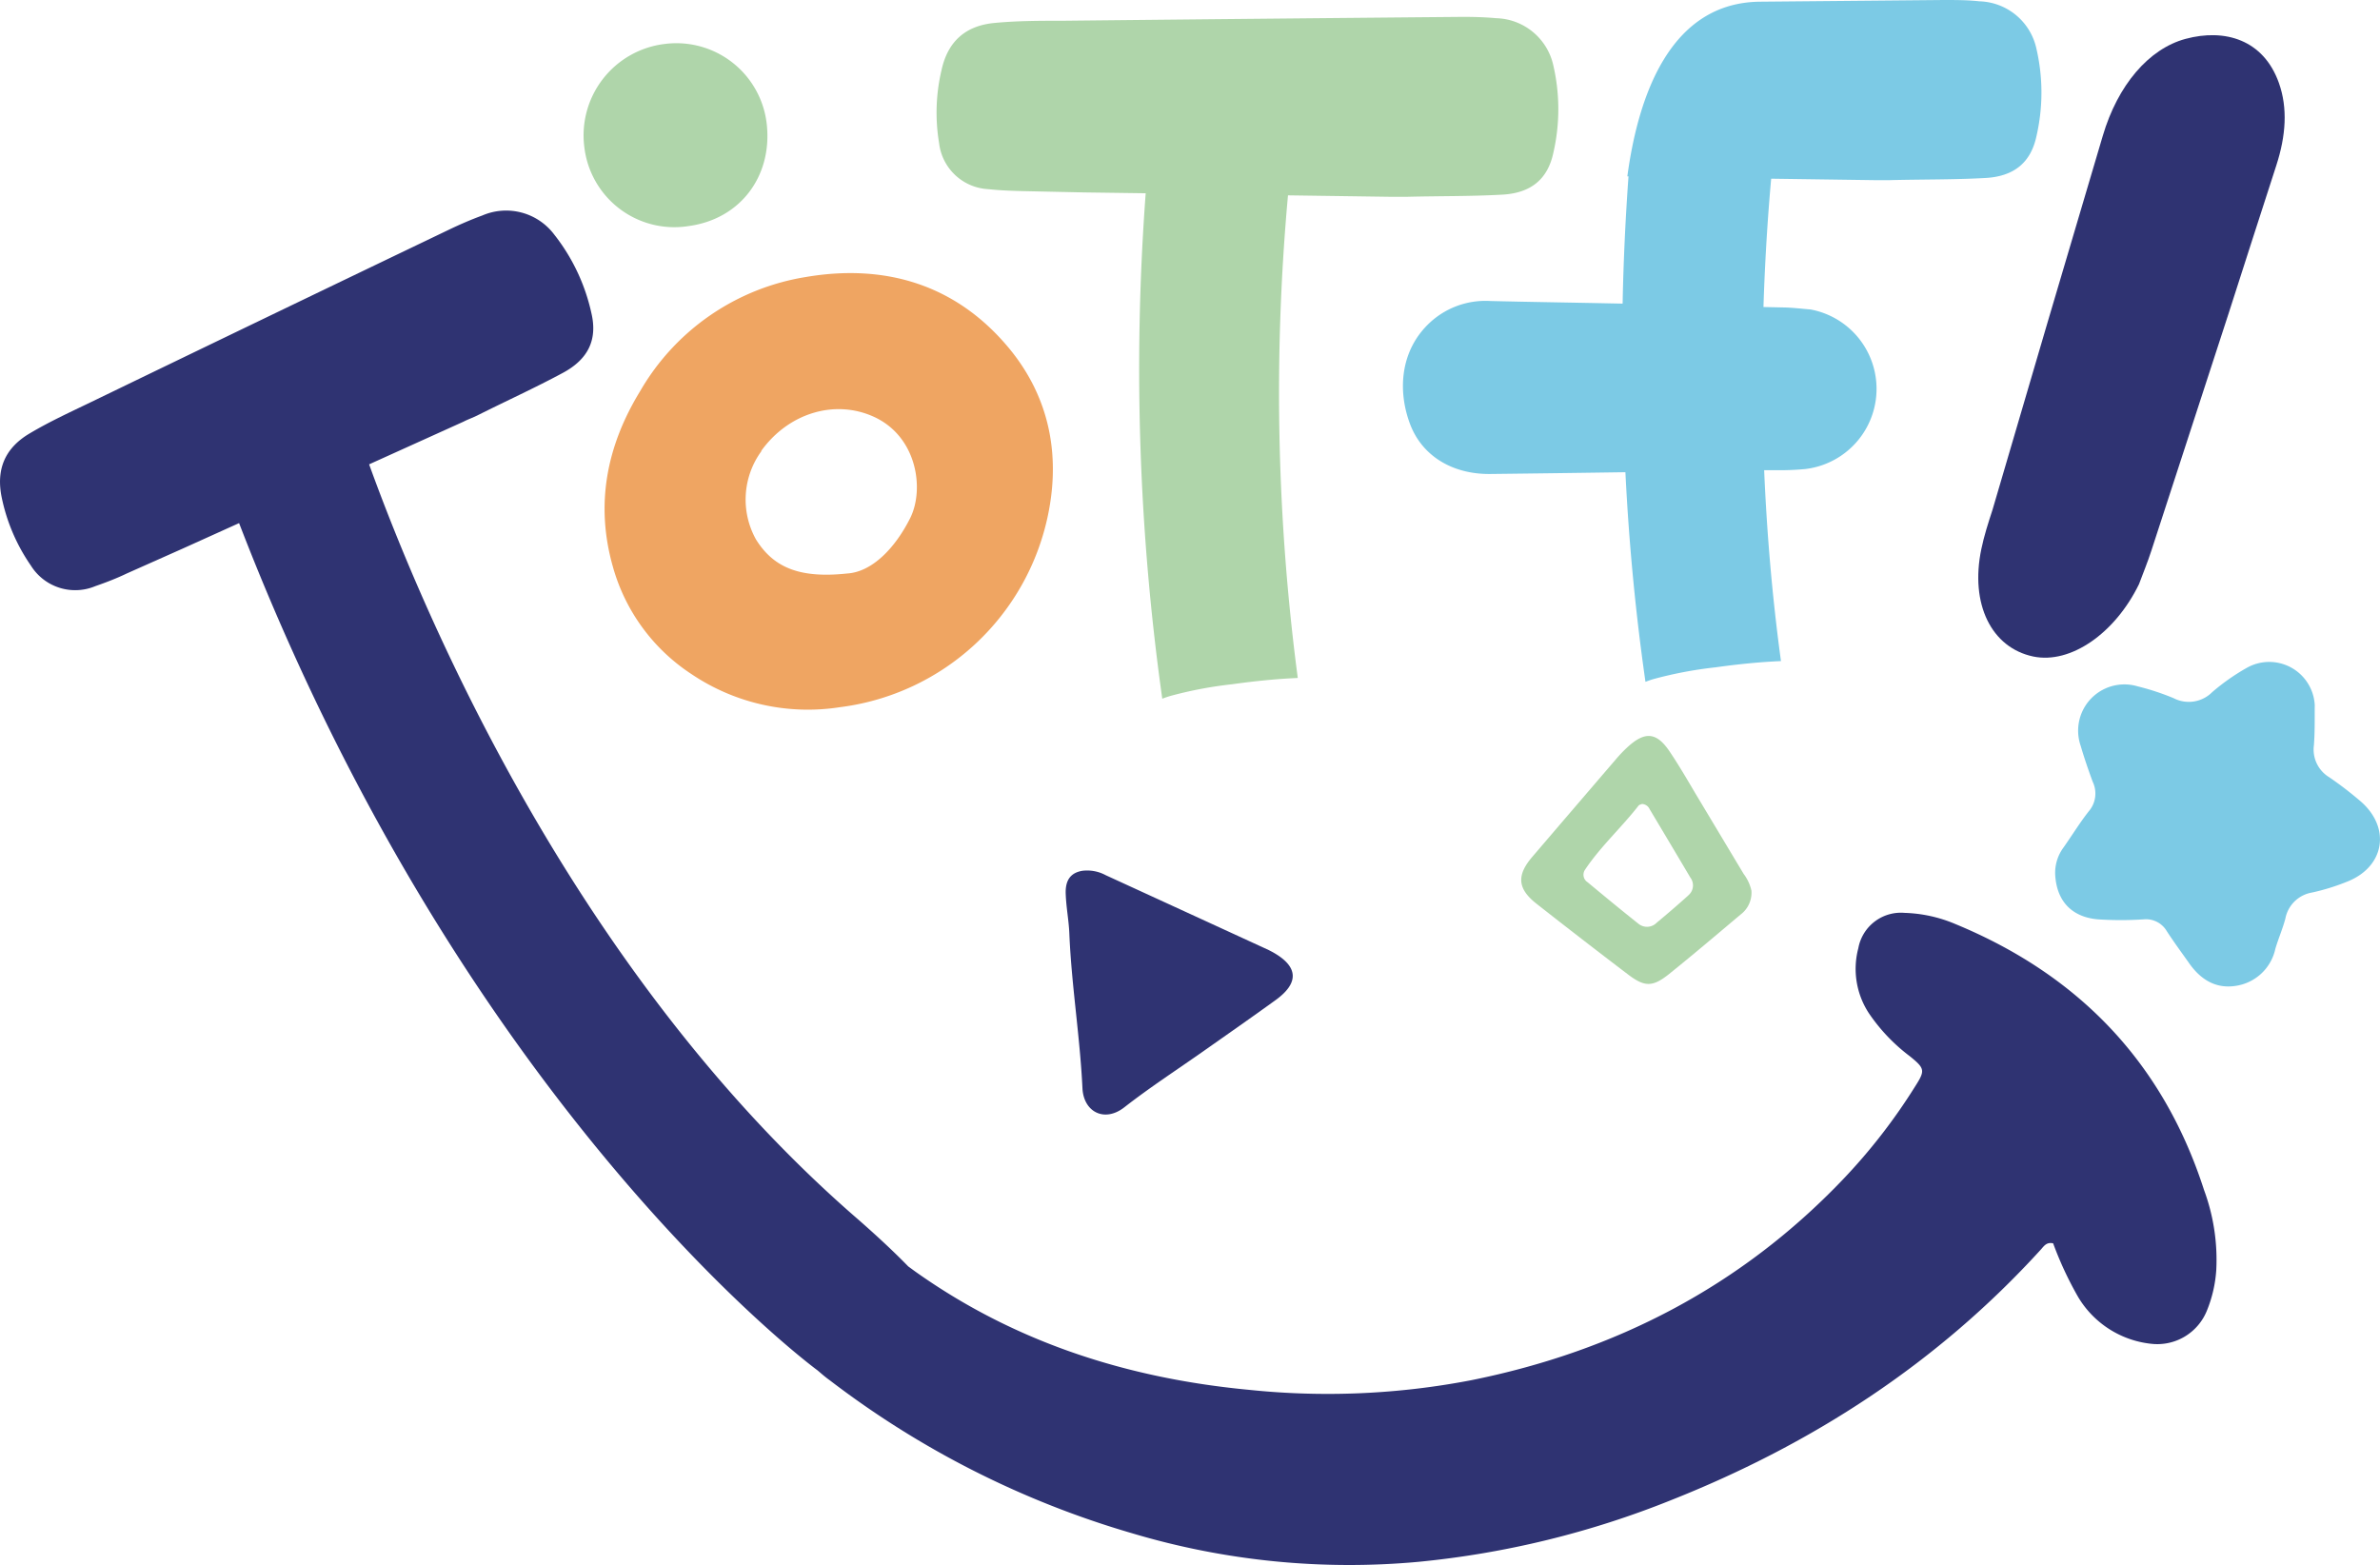
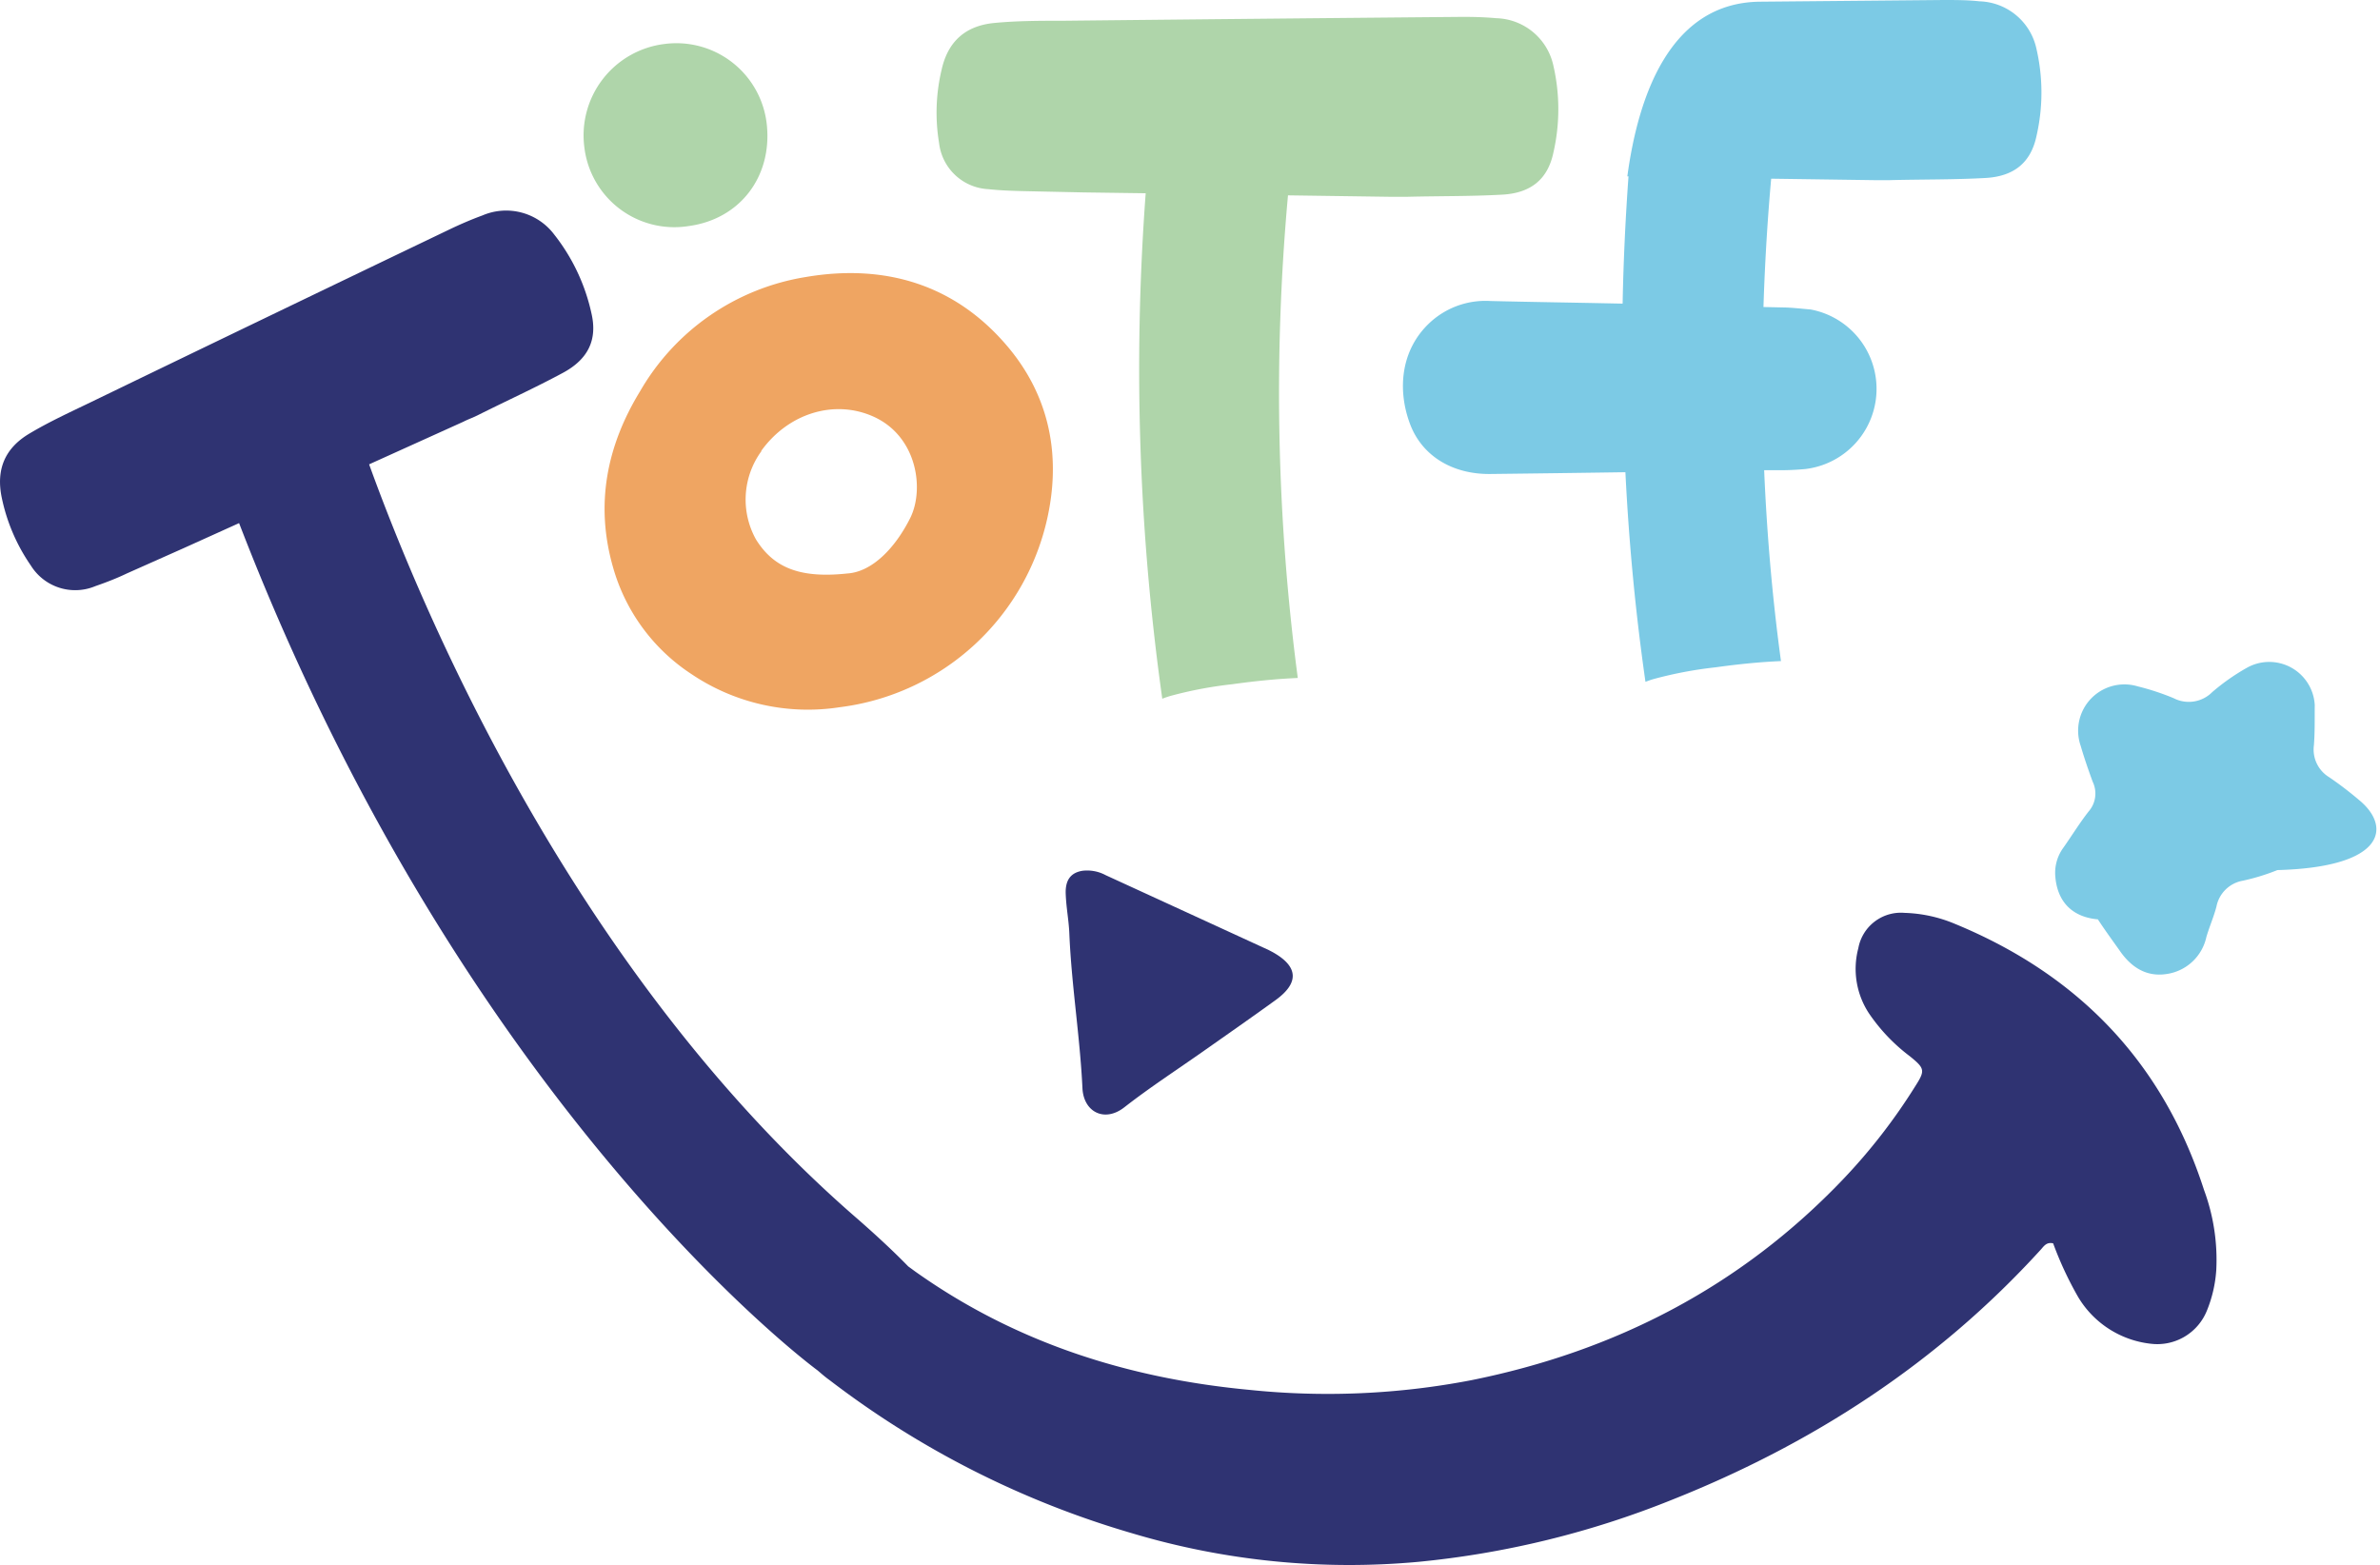
<svg xmlns="http://www.w3.org/2000/svg" viewBox="0 0 308.59 202.94">
  <defs>
    <style>.cls-1{fill:#efa562;}.cls-2{fill:#2f3372;}.cls-3{fill:#7ccae5;}.cls-4{fill:#afd5aa;}</style>
  </defs>
  <title>Totfi Toy Store</title>
  <g id="Layer_2" data-name="Layer 2">
    <g id="Layer_1-2" data-name="Layer 1">
      <path class="cls-1" d="M83,50.72c-4.32,7.06-5.85,14.65-3.53,22.78A24.49,24.49,0,0,0,89.66,87.41,27,27,0,0,0,108.9,91.7a31.57,31.57,0,0,0,27-25c1.63-7.94.06-15.39-5.14-21.63-6.84-8.19-16-10.9-26.28-9.15A30.37,30.37,0,0,0,83,50.72Zm15.69,7.76c3.55-4.94,9.53-6.71,14.54-4.47,5.68,2.54,6.65,9.39,4.8,13.14-2,4-5,7-8.15,7.21-6,.64-9.52-.63-11.87-4.43A10.64,10.64,0,0,1,98.74,58.48Z" />
-       <path class="cls-2" d="M256.9,71.19c-1.49,7.12,1.29,12.8,6.74,13.94,4.84,1,10.59-3,13.7-9.38.54-1.44,1.13-2.88,1.6-4.33q5-15.35,10-30.71c2.07-6.41,4.11-12.83,6.2-19.24,1.26-3.88,1.5-7.46.34-10.72-2-5.61-7-7.08-12.1-5.71-4.78,1.29-8.79,6-10.73,12.56q-7.2,24.24-14.3,48.5C257.8,67.79,257.25,69.49,256.9,71.19Z" />
      <path class="cls-3" d="M207.92,39.32c-4.9-.1-9.81-.17-14.71-.29a10.6,10.6,0,0,0-7.8,2.79c-3.81,3.53-4.24,8.72-2.6,13.12,1.54,4.15,5.48,6.58,10.45,6.52q8.74-.1,17.49-.23c.48,9.75,1.4,18.82,2.6,27.18.34-.13.7-.26,1.09-.37a52.52,52.52,0,0,1,8-1.51c2.93-.41,5.73-.69,8.48-.81-1.18-8.65-1.85-17-2.18-24.75l1.45,0a36.16,36.16,0,0,0,3.87-.15,10.47,10.47,0,0,0,.71-20.69c-1.11-.09-2.22-.23-3.34-.26l-2.78-.06c.21-6.63.61-12.29,1-16.64l13.42.19c.4,0,.79,0,1.17,0H245c4.14-.11,8.28-.05,12.41-.28,3.73-.2,5.91-2,6.64-5.44a25.15,25.15,0,0,0,0-11.29A7.8,7.8,0,0,0,256.66.17C255.12,0,253.56,0,252,0L228.19.22C216.43.34,212.38,12.65,211,22.87h.15q-.61,8.49-.76,16.5Z" />
-       <path class="cls-3" d="M305.94,103.79a46.47,46.47,0,0,0-3.92-3,4.19,4.19,0,0,1-2-4.15c.14-1.8.09-3.61.11-5.21a5.91,5.91,0,0,0-8.87-4.8,27.75,27.75,0,0,0-4.43,3.12,4.28,4.28,0,0,1-5,.78A32.06,32.06,0,0,0,277.18,89a6,6,0,0,0-7.4,7.71c.46,1.57,1,3.14,1.56,4.66a3.53,3.53,0,0,1-.52,3.84c-1.17,1.49-2.16,3.11-3.25,4.66a5.53,5.53,0,0,0-1.09,3.63c.21,3.33,2.12,5.41,5.53,5.71a45.26,45.26,0,0,0,5.94,0,3.12,3.12,0,0,1,3,1.54c.89,1.37,1.86,2.69,2.79,4,1.47,2.16,3.44,3.49,6.1,3.09a6.17,6.17,0,0,0,5.18-4.81c.39-1.32.95-2.59,1.3-3.92a4.23,4.23,0,0,1,3.47-3.38,28.07,28.07,0,0,0,4.44-1.37C309.25,112.45,310.08,107.24,305.94,103.79Z" />
+       <path class="cls-3" d="M305.94,103.79a46.47,46.47,0,0,0-3.92-3,4.19,4.19,0,0,1-2-4.15c.14-1.8.09-3.61.11-5.21a5.91,5.91,0,0,0-8.87-4.8,27.75,27.75,0,0,0-4.43,3.12,4.28,4.28,0,0,1-5,.78A32.06,32.06,0,0,0,277.18,89a6,6,0,0,0-7.4,7.71c.46,1.57,1,3.14,1.56,4.66a3.53,3.53,0,0,1-.52,3.84c-1.17,1.49-2.16,3.11-3.25,4.66a5.53,5.53,0,0,0-1.09,3.63c.21,3.33,2.12,5.41,5.53,5.71c.89,1.37,1.86,2.69,2.79,4,1.47,2.16,3.44,3.49,6.1,3.09a6.17,6.17,0,0,0,5.18-4.81c.39-1.32.95-2.59,1.3-3.92a4.23,4.23,0,0,1,3.47-3.38,28.07,28.07,0,0,0,4.44-1.37C309.25,112.45,310.08,107.24,305.94,103.79Z" />
      <path class="cls-2" d="M164.5,123.19q-10.57-4.86-21.14-9.71a5.09,5.09,0,0,0-3-.57c-1.5.24-2.25,1.17-2.18,3s.4,3.43.47,5.14c.28,6.71,1.38,13.35,1.7,20.06.15,3.08,2.86,4.48,5.43,2.47,3.32-2.59,6.88-4.9,10.33-7.33,3.1-2.18,6.21-4.35,9.28-6.57s3-4.36-.43-6.25Z" />
-       <path class="cls-4" d="M216.48,97.44c-1.69-2.51-3.2-2.64-5.47-.55a17.7,17.7,0,0,0-1.43,1.49q-5.46,6.36-10.9,12.72c-2.05,2.39-1.94,4.14.55,6.09q5.88,4.62,11.84,9.15c2.15,1.64,3.18,1.67,5.29,0,3.15-2.53,6.23-5.15,9.32-7.75a3.54,3.54,0,0,0,1.41-3.1,5.6,5.6,0,0,0-1-2.16c-2.08-3.46-4.15-6.93-6.23-10.39C218.76,101.08,217.68,99.22,216.48,97.44Zm2.42,18.67q-2,1.8-4.1,3.54a1.75,1.75,0,0,1-2.37.12c-2.22-1.76-4.41-3.57-6.59-5.38a1.15,1.15,0,0,1-.33-1.61c2-3,4.72-5.46,6.94-8.31.09-.12.3-.16.44-.22a1.13,1.13,0,0,1,1,.67q2.65,4.43,5.28,8.87A1.68,1.68,0,0,1,218.89,116.11Z" />
      <path class="cls-4" d="M89.24,29.32c6.7-.88,10.87-6.4,10.19-13.1A11.79,11.79,0,0,0,86.19,5.7,11.94,11.94,0,0,0,75.77,19.12,11.75,11.75,0,0,0,89.24,29.32Z" />
      <path class="cls-2" d="M253.49,119.8a18.19,18.19,0,0,0-6.54-1.43,5.61,5.61,0,0,0-6,4.58,10.49,10.49,0,0,0,1.36,8.42,23.39,23.39,0,0,0,5.32,5.59c2,1.62,2,1.86.63,4a75.05,75.05,0,0,1-9.33,12c-13.23,13.85-29.47,22.24-48.13,26A98.41,98.41,0,0,1,162,180.22c-15.74-1.48-30.37-6.13-43.35-15.36l-.89-.65c-1.72-1.77-3.83-3.75-6.39-6-36.65-31.64-56.41-78.37-63.51-98l12.23-5.53c.35-.18.71-.33,1.07-.48l.71-.32c3.7-1.86,7.47-3.57,11.11-5.53,3.29-1.77,4.51-4.3,3.7-7.75a25.17,25.17,0,0,0-4.83-10.2,7.8,7.8,0,0,0-9.31-2.46c-1.45.53-2.88,1.15-4.28,1.82Q35,40.91,11.88,52.1c-2.71,1.31-5.47,2.57-8.05,4.11C.59,58.13-.54,60.93.24,64.59A24,24,0,0,0,4,73.33,6.77,6.77,0,0,0,12.37,76c1.38-.48,2.74-1,4.07-1.64l7.28-3.24L31,67.83c29.5,76.56,75,109.86,75,109.86h0c.52.44,1,.87,1.58,1.28a119.28,119.28,0,0,0,39.23,19.85,98.3,98.3,0,0,0,37.08,3.7,118.37,118.37,0,0,0,32.78-8c18.38-7.29,34.58-17.81,47.95-32.5.39-.43.73-1,1.59-.8a45.53,45.53,0,0,0,3.23,6.94,12.57,12.57,0,0,0,9.44,6.08,6.93,6.93,0,0,0,7.26-4.28,16.84,16.84,0,0,0,1.22-5.26,26.1,26.1,0,0,0-1.59-10.41C280.43,137.73,269.47,126.39,253.49,119.8Z" />
      <path class="cls-4" d="M128.17,24.53c1.45.16,2.92.21,4.38.25l8,.17,8,.11a307.12,307.12,0,0,0,2.15,65.54c.34-.13.7-.26,1.09-.37a52.46,52.46,0,0,1,8-1.51c2.93-.41,5.73-.69,8.48-.81A282.77,282.77,0,0,1,167,25.33l13.42.19c.4,0,.79,0,1.17,0h.78c4.13-.11,8.28-.05,12.4-.28,3.73-.2,5.91-2,6.64-5.44a25.17,25.17,0,0,0,0-11.29A7.8,7.8,0,0,0,194,2.36c-1.54-.14-3.1-.18-4.65-.17q-25.72.23-51.45.5c-3,0-6,0-9,.29-3.75.37-6,2.42-6.81,6.06a24,24,0,0,0-.33,9.5A6.77,6.77,0,0,0,128.17,24.53Z" />
    </g>
  </g>
</svg>